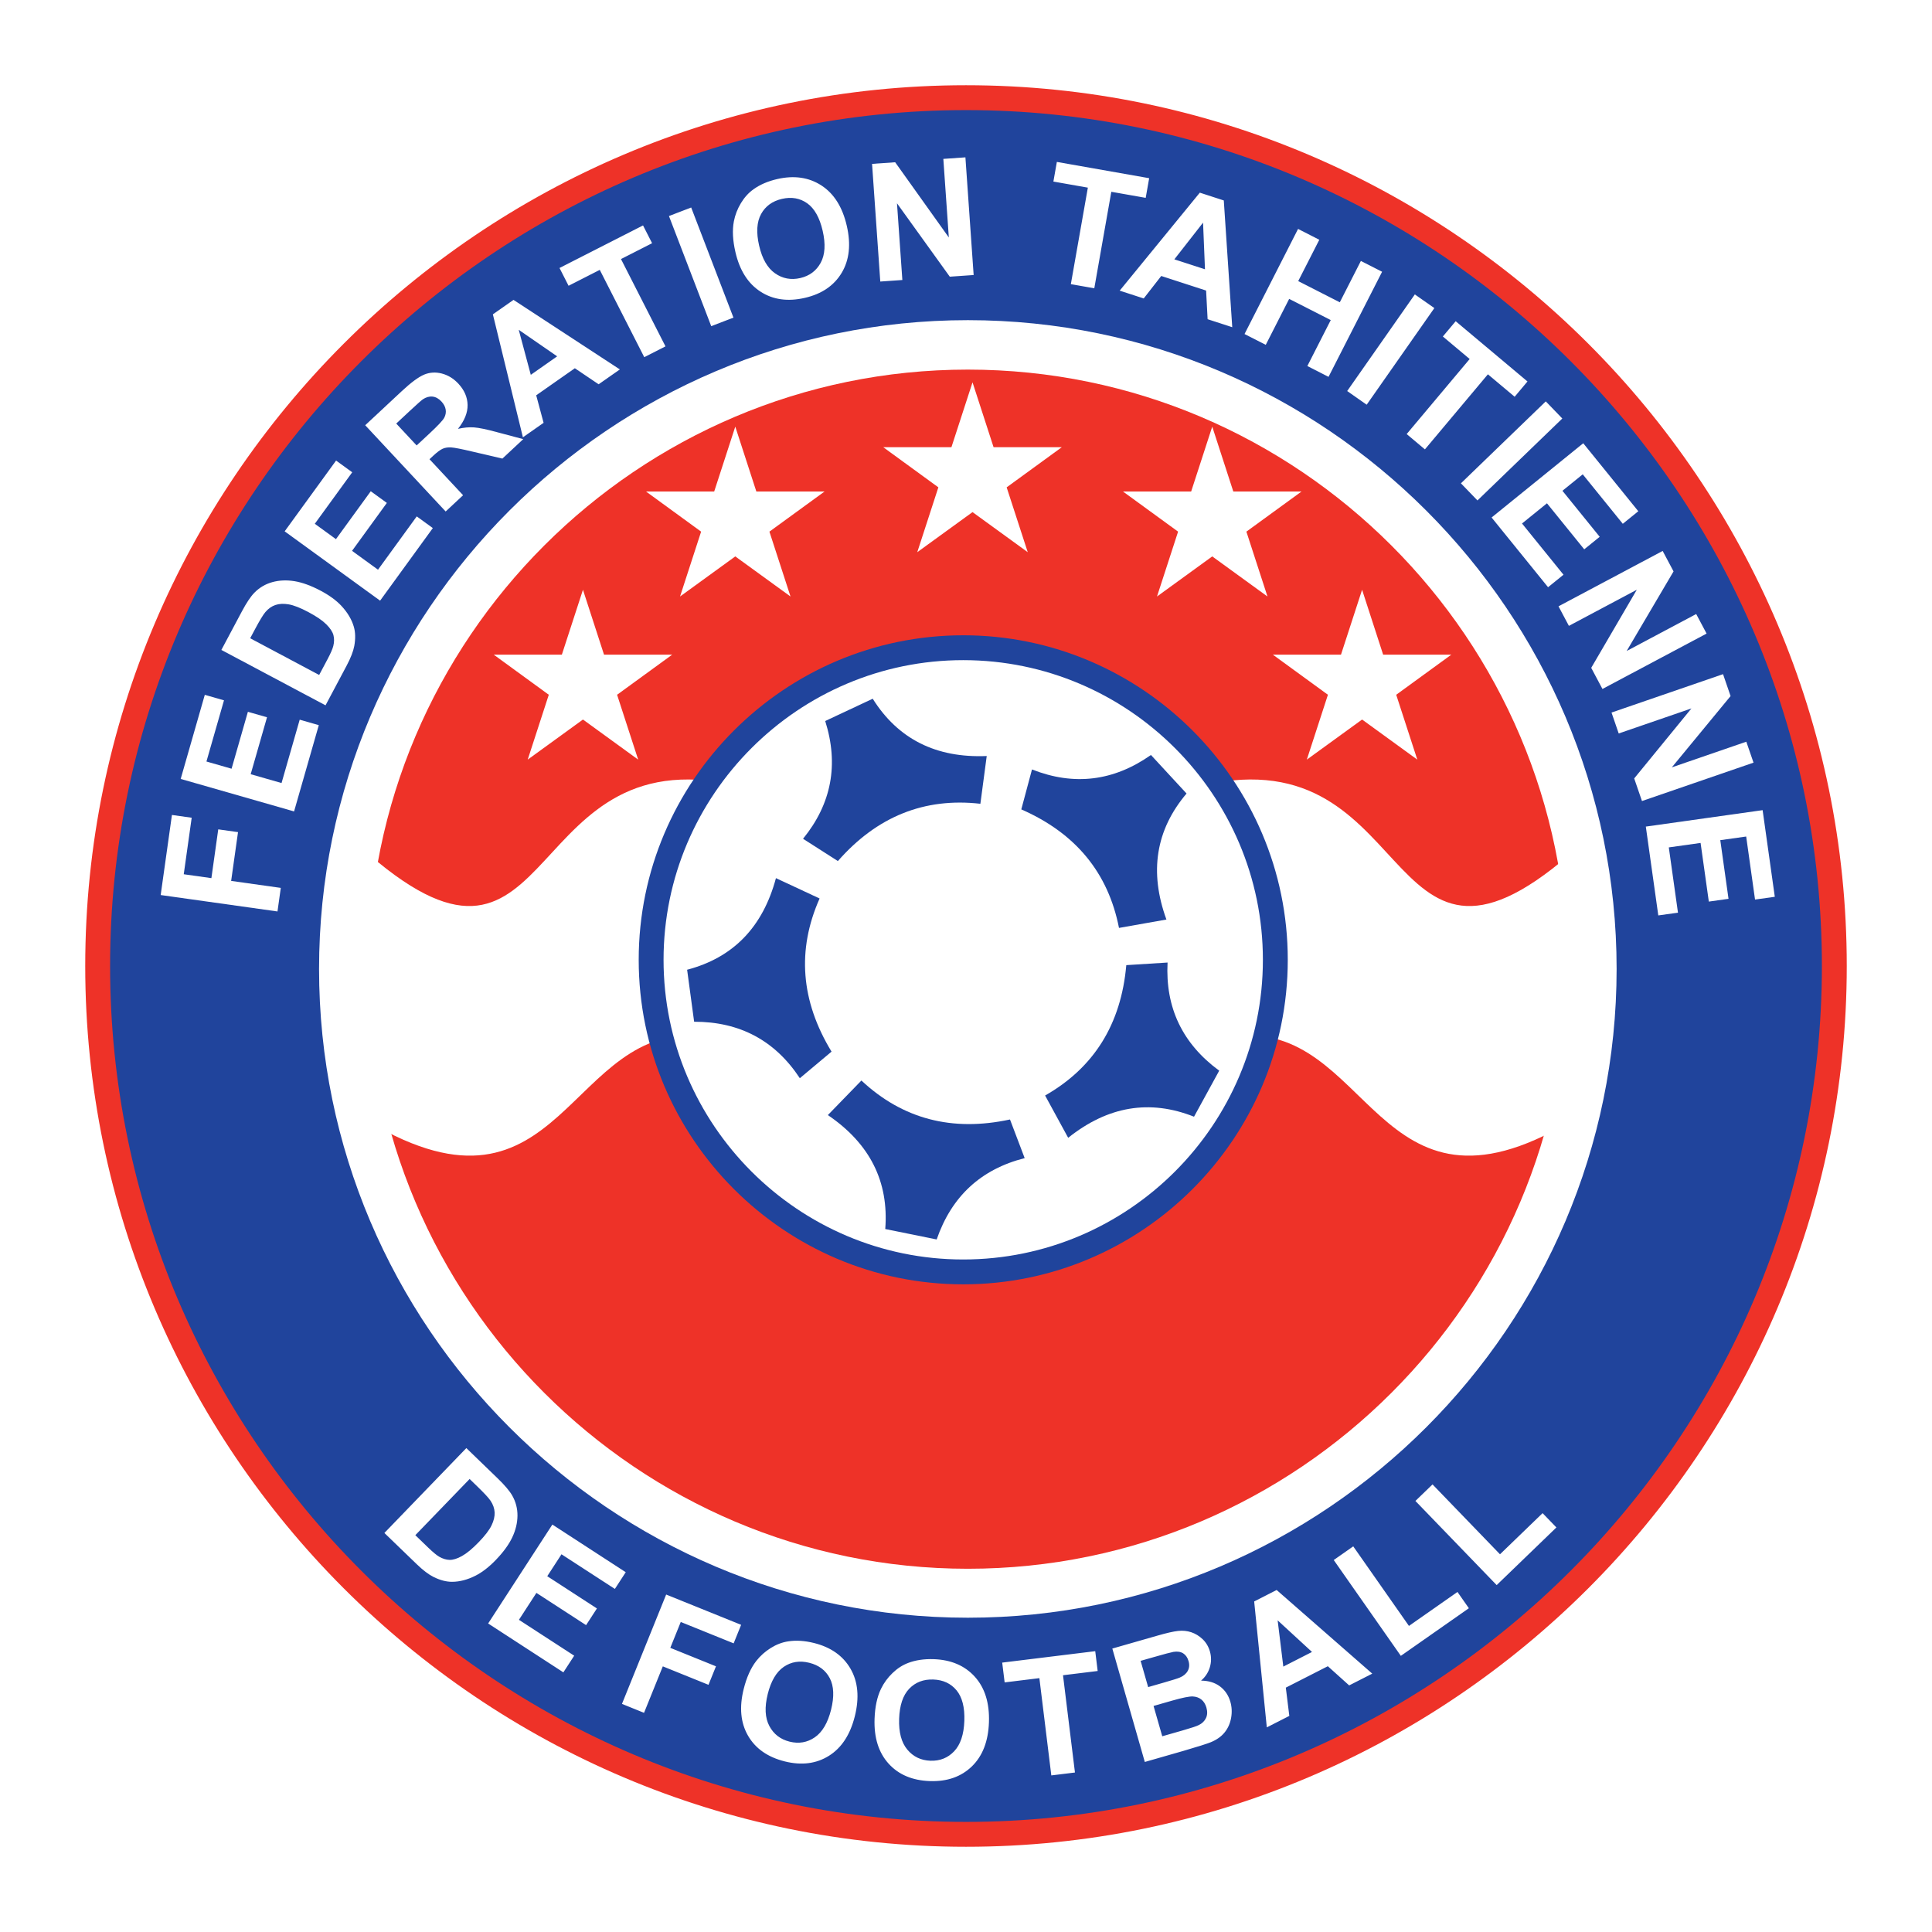
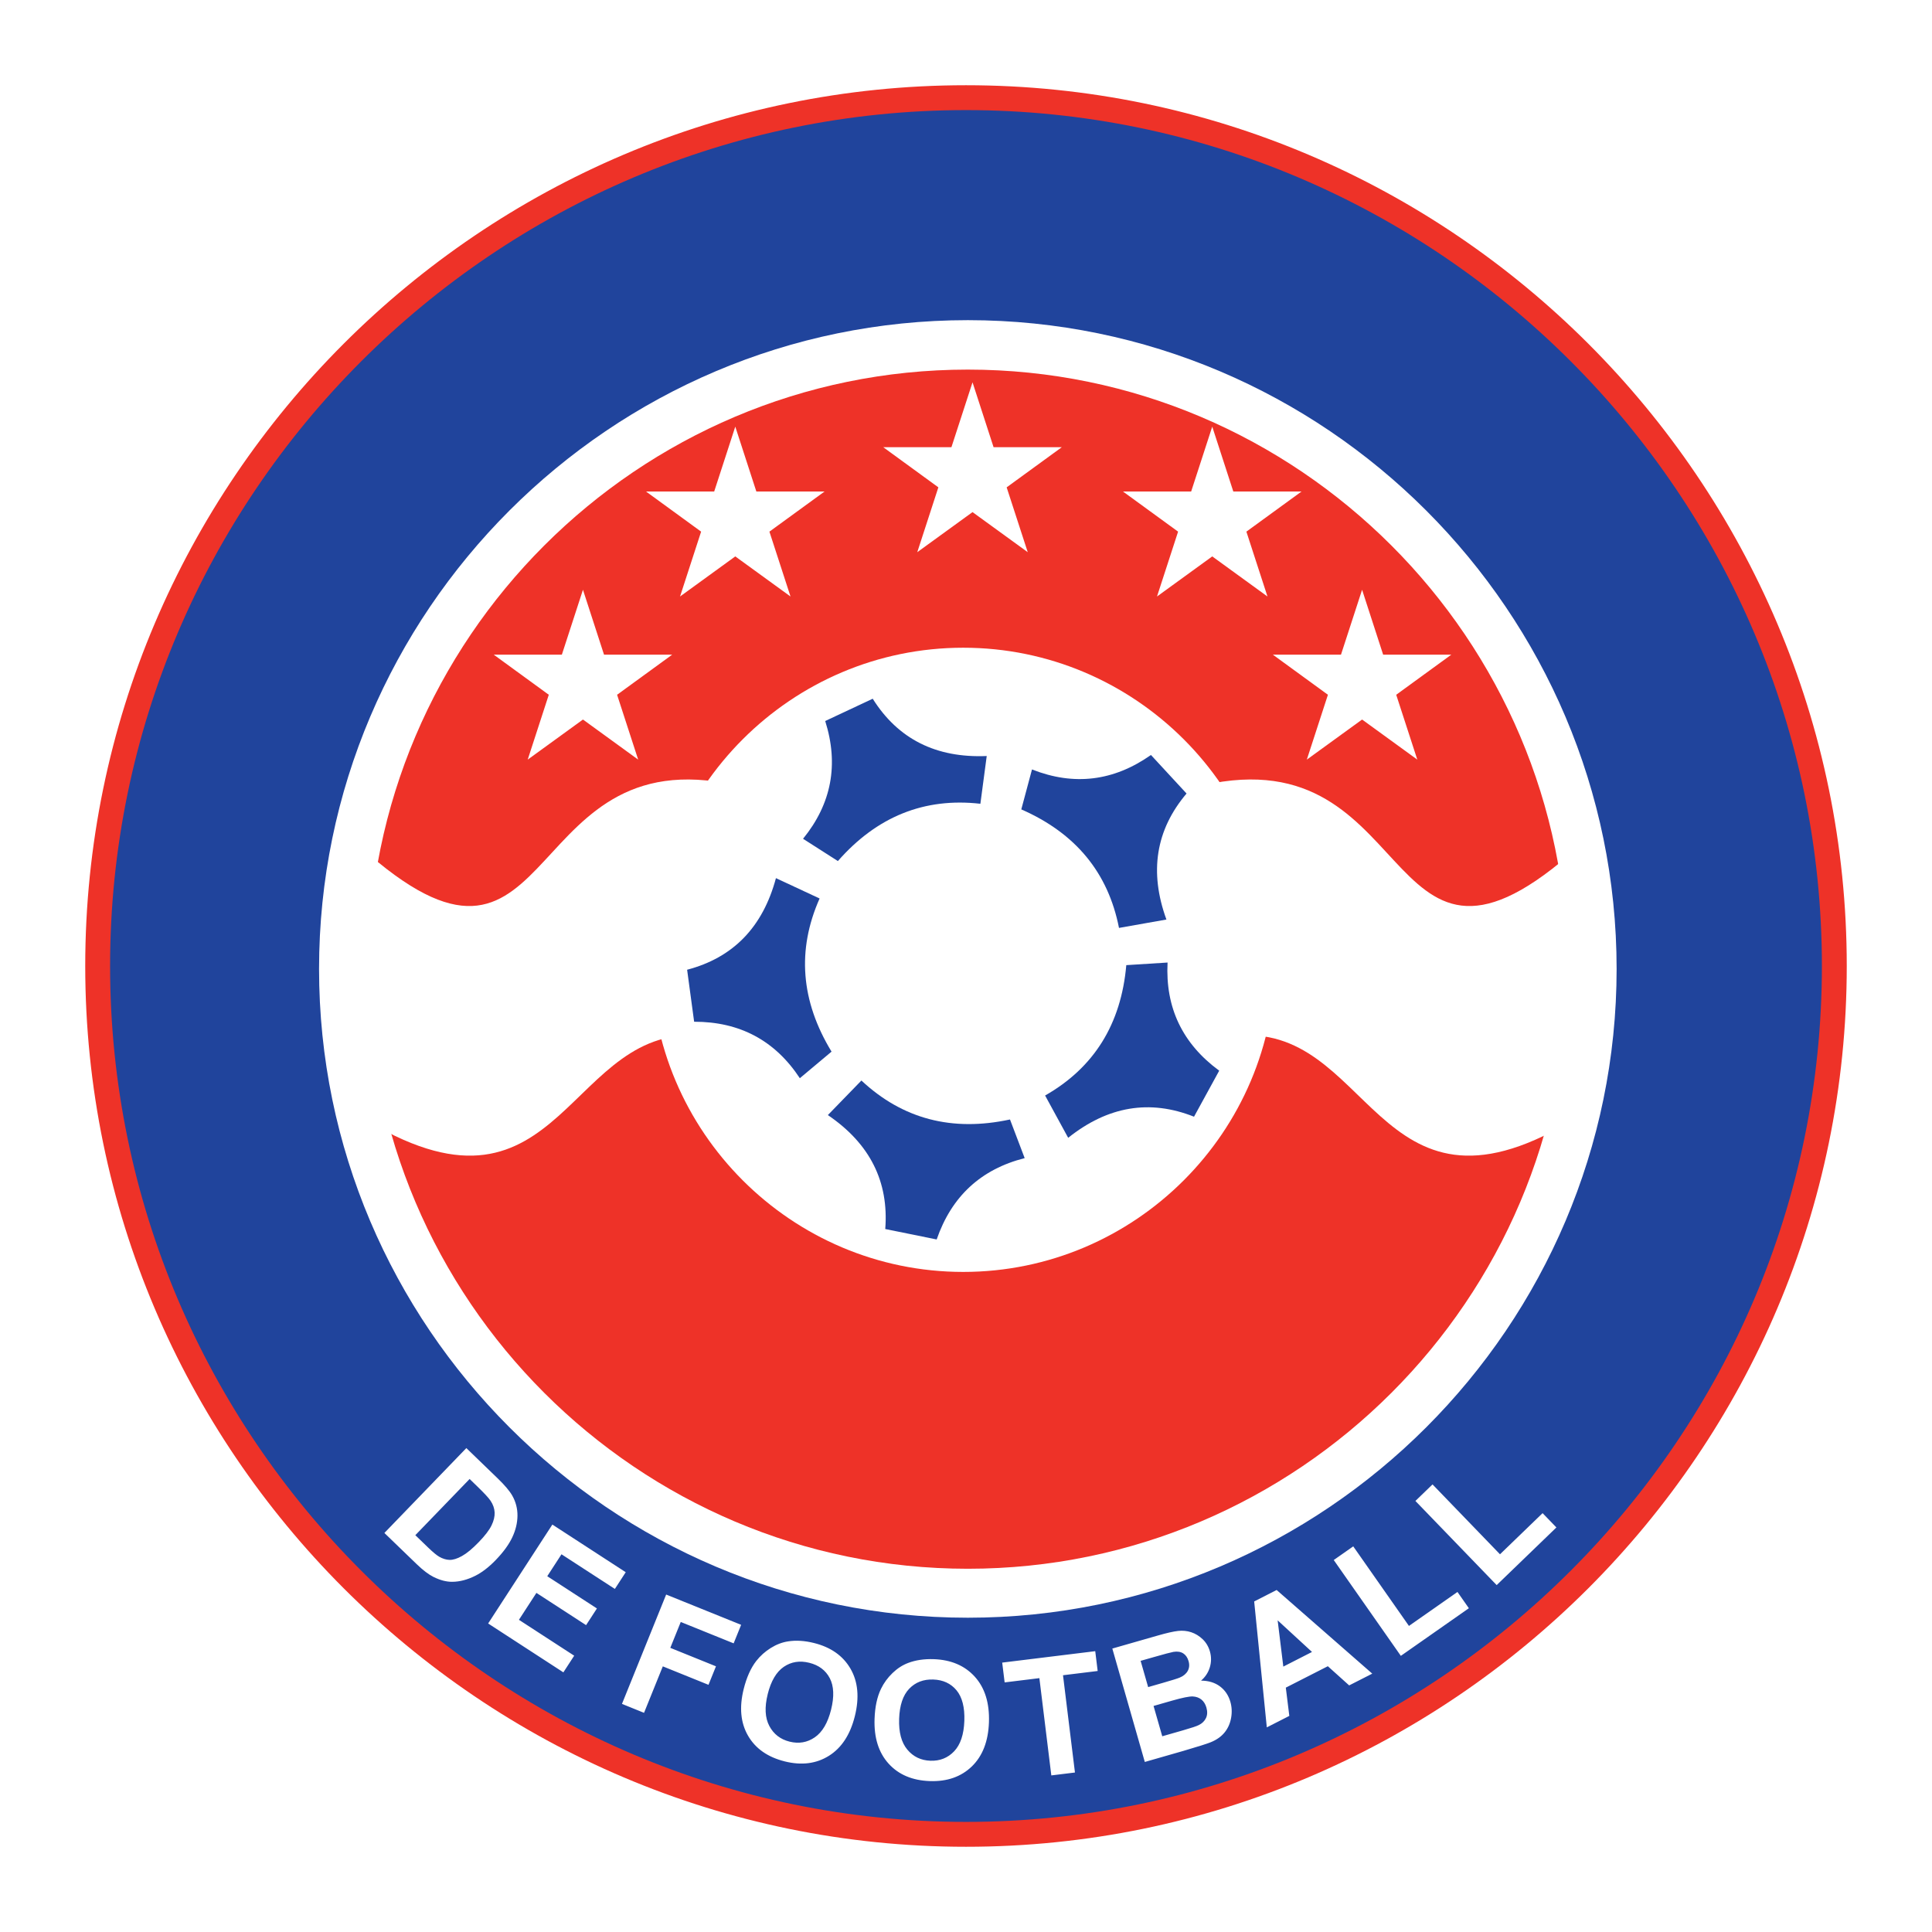
<svg xmlns="http://www.w3.org/2000/svg" version="1.0" id="Layer_1" x="0px" y="0px" width="192.756px" height="192.756px" viewBox="0 0 192.756 192.756" enable-background="new 0 0 192.756 192.756" xml:space="preserve">
  <g>
    <polygon fill-rule="evenodd" clip-rule="evenodd" fill="#FFFFFF" points="0,0 192.756,0 192.756,192.756 0,192.756 0,0  " />
    <path fill-rule="evenodd" clip-rule="evenodd" fill="#20449C" d="M96.378,9.744c47.715,0,86.633,38.917,86.633,86.634   c0,47.716-38.918,86.634-86.633,86.634c-47.716,0-86.634-38.918-86.634-86.634C9.744,48.662,48.662,9.744,96.378,9.744   L96.378,9.744z" />
    <path fill="#EE3228" d="M96.378,8.504L96.378,8.504c24.201,0,46.169,9.869,62.087,25.787   c15.917,15.917,25.786,37.886,25.786,62.086v0.001v0.001c0,24.199-9.869,46.168-25.787,62.086s-37.886,25.787-62.085,25.787h-0.001   h0c-24.2,0-46.169-9.869-62.087-25.787C18.373,142.547,8.504,120.58,8.504,96.379v-0.001v0c0-24.2,9.869-46.169,25.787-62.087   S72.177,8.504,96.377,8.504H96.378L96.378,8.504z M96.379,10.984L96.379,10.984h-0.002c-23.515,0-44.863,9.591-60.333,25.06   c-15.469,15.47-25.06,36.818-25.06,60.333v0v0.001c0,23.515,9.591,44.863,25.06,60.332c15.469,15.471,36.818,25.061,60.333,25.061   h0h0.001c23.515,0,44.863-9.59,60.333-25.061c15.469-15.469,25.06-36.816,25.06-60.332v-0.001v-0.001   c0-23.515-9.591-44.863-25.06-60.333C141.242,20.575,119.895,10.984,96.379,10.984L96.379,10.984z" />
    <path fill-rule="evenodd" clip-rule="evenodd" fill="#FFFFFF" d="M96.561,31.942c35.651,0,64.729,29.077,64.729,64.729   c0,35.651-29.077,64.729-64.729,64.729c-35.652,0-64.729-29.078-64.729-64.729C31.832,61.019,60.909,31.942,96.561,31.942   L96.561,31.942z" />
    <path fill-rule="evenodd" clip-rule="evenodd" fill="#EE3228" d="M96.561,36.875c32.948,0,59.82,26.872,59.82,59.82   c0,32.947-26.872,59.82-59.82,59.82S36.74,129.643,36.74,96.696C36.74,63.748,63.612,36.875,96.561,36.875L96.561,36.875z" />
    <path fill-rule="evenodd" clip-rule="evenodd" fill="#FFFFFF" d="M36.833,85.273c19.168,16.512,14.956-12.703,37.6-6.669   c-4.318,7.409-5.688,15.666-4.107,24.769c-13.692-1.588-14.113,20.006-33.493,8.574C33.04,101.785,33.883,93.74,36.833,85.273   L36.833,85.273z" />
    <path fill-rule="evenodd" clip-rule="evenodd" fill="#FFFFFF" d="M156.586,85.273c-19.169,16.512-14.956-12.703-37.602-6.669   c4.319,7.409,5.688,15.666,4.108,24.769c13.691-1.588,14.113,20.006,33.493,8.574C160.378,101.785,159.535,93.74,156.586,85.273   L156.586,85.273z" />
    <polygon fill-rule="evenodd" clip-rule="evenodd" fill="#FFFFFF" points="88.124,44.619 94.924,44.619 97.029,38.145 99.13,44.619    105.934,44.619 100.434,48.622 102.538,55.092 97.029,51.093 91.516,55.092 93.62,48.622 88.124,44.619  " />
    <polygon fill-rule="evenodd" clip-rule="evenodd" fill="#FFFFFF" points="49.257,65.314 56.057,65.314 58.162,58.841    60.263,65.314 67.067,65.314 61.567,69.317 63.671,75.788 58.162,71.788 52.649,75.788 54.753,69.317 49.257,65.314  " />
    <polygon fill-rule="evenodd" clip-rule="evenodd" fill="#FFFFFF" points="126.99,65.314 133.791,65.314 135.896,58.841    137.996,65.314 144.801,65.314 139.3,69.317 141.405,75.788 135.896,71.788 130.382,75.788 132.487,69.317 126.99,65.314  " />
    <polygon fill-rule="evenodd" clip-rule="evenodd" fill="#FFFFFF" points="112.041,49.039 118.842,49.039 120.946,42.565    123.048,49.039 129.852,49.039 124.352,53.042 126.456,59.513 120.946,55.513 115.434,59.513 117.538,53.042 112.041,49.039  " />
    <polygon fill-rule="evenodd" clip-rule="evenodd" fill="#FFFFFF" points="64.455,49.039 71.255,49.039 73.359,42.565    75.461,49.039 82.265,49.039 76.765,53.042 78.869,59.513 73.359,55.513 67.847,59.513 69.951,53.042 64.455,49.039  " />
    <path fill-rule="evenodd" clip-rule="evenodd" fill="#FFFFFF" d="M96.102,64.623c17.15,0,31.139,13.989,31.139,31.139   S113.252,126.9,96.102,126.9s-31.139-13.988-31.139-31.139S78.951,64.623,96.102,64.623L96.102,64.623z" />
-     <path fill="#20449C" d="M96.102,63.382L96.102,63.382c8.918,0,17.013,3.637,22.878,9.502c5.865,5.865,9.501,13.959,9.501,22.876   v0.001v0c0,8.917-3.637,17.013-9.501,22.876c-5.865,5.865-13.96,9.502-22.877,9.502h-0.001h0c-8.917,0-17.012-3.637-22.877-9.502   c-5.865-5.865-9.501-13.959-9.501-22.875v-0.001v0c0-8.918,3.636-17.013,9.501-22.877c5.865-5.865,13.959-9.501,22.876-9.501   H96.102L96.102,63.382z M96.102,65.863L96.102,65.863H96.1c-8.232,0-15.706,3.358-21.122,8.774   c-5.417,5.417-8.775,12.891-8.775,21.124v0v0.001c0,8.233,3.358,15.706,8.774,21.122c5.417,5.418,12.892,8.775,21.124,8.775h0   h0.001c8.232,0,15.707-3.357,21.123-8.773c5.416-5.418,8.774-12.893,8.774-21.125v0V95.76c0-8.232-3.357-15.706-8.774-21.123   C111.81,69.221,104.335,65.863,96.102,65.863L96.102,65.863z" />
    <path fill-rule="evenodd" clip-rule="evenodd" fill="#20449C" d="M83.596,85.908l-3.476-2.223c2.844-3.494,3.582-7.41,2.212-11.75   l4.739-2.223c2.527,4.023,6.318,5.929,11.375,5.716l-0.633,4.764C92.232,79.557,87.493,81.462,83.596,85.908L83.596,85.908z" />
    <path fill-rule="evenodd" clip-rule="evenodd" fill="#20449C" d="M82.963,104.922l-3.163,2.65   c-2.48-3.762-5.995-5.639-10.546-5.633l-0.7-5.188c4.595-1.206,7.549-4.25,8.862-9.139l4.355,2.031   C79.493,94.779,79.891,99.873,82.963,104.922L82.963,104.922z" />
    <path fill-rule="evenodd" clip-rule="evenodd" fill="#20449C" d="M101.895,80.753l1.067-3.985c4.19,1.655,8.146,1.174,11.868-1.444   l3.552,3.846c-3.07,3.625-3.741,7.814-2.009,12.571l-4.731,0.837C110.559,87.064,107.31,83.123,101.895,80.753L101.895,80.753z" />
    <path fill-rule="evenodd" clip-rule="evenodd" fill="#20449C" d="M112.371,96.292l4.117-0.259c-0.232,4.5,1.485,8.095,5.153,10.789   l-2.513,4.592c-4.415-1.754-8.6-1.053-12.556,2.105l-2.302-4.219C109.151,106.518,111.852,102.18,112.371,96.292L112.371,96.292z" />
    <path fill-rule="evenodd" clip-rule="evenodd" fill="#20449C" d="M100.767,111.691l1.465,3.855   c-4.365,1.109-7.292,3.814-8.78,8.115l-5.13-1.041c0.369-4.736-1.538-8.525-5.726-11.369l3.347-3.447   C90.046,111.643,94.988,112.938,100.767,111.691L100.767,111.691z" />
-     <path fill-rule="evenodd" clip-rule="evenodd" fill="#FFFFFF" d="M27.685,90.936l-11.654-1.638l1.123-7.989l1.971,0.277   l-0.792,5.638l2.758,0.388l0.684-4.867l1.972,0.277l-0.685,4.867l4.953,0.696L27.685,90.936L27.685,90.936z M29.34,80.956   l-11.313-3.242l2.406-8.391l1.915,0.549l-1.751,6.104l2.507,0.719l1.628-5.679l1.908,0.546l-1.629,5.68l3.079,0.882l1.812-6.321   l1.905,0.547L29.34,80.956L29.34,80.956z M22.086,64.844l2.041-3.833c0.459-0.864,0.877-1.491,1.25-1.873   c0.502-0.512,1.101-0.866,1.789-1.057c0.689-0.19,1.428-0.223,2.212-0.097c0.784,0.127,1.664,0.448,2.637,0.965   c0.856,0.455,1.537,0.955,2.043,1.495c0.616,0.661,1.031,1.359,1.244,2.088c0.161,0.553,0.176,1.192,0.045,1.917   c-0.102,0.541-0.358,1.201-0.769,1.974l-2.099,3.948L22.086,64.844L22.086,64.844z M24.96,63.679l6.883,3.662l0.833-1.567   c0.311-0.584,0.503-1.027,0.577-1.321c0.096-0.385,0.101-0.745,0.017-1.075c-0.084-0.333-0.322-0.696-0.71-1.084   c-0.391-0.389-0.988-0.799-1.792-1.226c-0.802-0.426-1.457-0.683-1.962-0.77s-0.949-0.066-1.324,0.061   c-0.377,0.126-0.713,0.364-1.007,0.711c-0.219,0.258-0.559,0.815-1.014,1.669L24.96,63.679L24.96,63.679z M37.923,59.928   l-9.522-6.916l5.13-7.062l1.61,1.17l-3.733,5.138l2.11,1.533l3.473-4.78l1.606,1.166l-3.473,4.781l2.59,1.882l3.865-5.319   l1.604,1.166L37.923,59.928L37.923,59.928z M44.464,51.031l-8.027-8.605l3.659-3.412c0.918-0.856,1.662-1.403,2.22-1.638   c0.56-0.233,1.152-0.268,1.77-0.107c0.618,0.162,1.167,0.497,1.641,1.005c0.603,0.646,0.911,1.359,0.924,2.131   c0.013,0.774-0.309,1.57-0.961,2.383c0.579-0.131,1.116-0.182,1.604-0.146c0.488,0.035,1.255,0.193,2.293,0.476l2.616,0.697   l-2.08,1.939l-3.001-0.701c-1.068-0.253-1.77-0.391-2.095-0.412c-0.328-0.021-0.615,0.021-0.858,0.128   c-0.244,0.108-0.566,0.347-0.966,0.72l-0.352,0.328l3.351,3.593L44.464,51.031L44.464,51.031z M41.568,44.442l1.287-1.197   c0.833-0.777,1.321-1.299,1.464-1.561c0.142-0.264,0.192-0.539,0.147-0.819c-0.043-0.28-0.186-0.553-0.427-0.811   c-0.27-0.289-0.566-0.451-0.885-0.486c-0.32-0.034-0.645,0.058-0.969,0.273c-0.158,0.113-0.593,0.498-1.297,1.153l-1.356,1.265   L41.568,44.442L41.568,44.442z M61.843,36.858l-2.117,1.482l-2.374-1.6l-3.855,2.699l0.738,2.746l-2.064,1.445l-2.997-12.268   l2.06-1.442L61.843,36.858L61.843,36.858z M55.588,35.552l-3.833-2.646l1.202,4.491L55.588,35.552L55.588,35.552z M64.278,35.637   l-4.439-8.712l-3.112,1.586l-0.904-1.774l8.333-4.246l0.904,1.774l-3.104,1.581l4.439,8.712L64.278,35.637L64.278,35.637z    M70.959,32.541l-4.217-10.987l2.218-0.851l4.217,10.987L70.959,32.541L70.959,32.541z M73.372,25.146   c-0.269-1.166-0.321-2.188-0.154-3.062c0.125-0.643,0.362-1.252,0.705-1.818c0.342-0.568,0.758-1.028,1.244-1.374   c0.644-0.467,1.436-0.81,2.368-1.025c1.688-0.389,3.162-0.177,4.417,0.636c1.256,0.815,2.101,2.156,2.531,4.021   c0.427,1.851,0.258,3.415-0.506,4.692c-0.764,1.277-1.989,2.113-3.673,2.501c-1.705,0.394-3.182,0.187-4.427-0.62   C74.628,28.29,73.793,26.972,73.372,25.146L73.372,25.146z M75.741,24.516c0.299,1.299,0.825,2.217,1.579,2.749   c0.754,0.532,1.596,0.69,2.518,0.478s1.603-0.721,2.041-1.521c0.438-0.803,0.504-1.871,0.198-3.198   c-0.303-1.313-0.819-2.229-1.542-2.742c-0.724-0.512-1.566-0.66-2.52-0.439c-0.953,0.22-1.65,0.725-2.082,1.513   c-0.432,0.788-0.497,1.844-0.192,3.164L75.741,24.516L75.741,24.516z M87.826,28.09l-0.82-11.74l2.306-0.161l5.353,7.504   l-0.548-7.84l2.203-0.154l0.821,11.74l-2.38,0.166l-5.268-7.323l0.535,7.654L87.826,28.09L87.826,28.09z M106.839,28.35   l1.697-9.629l-3.439-0.606l0.346-1.96l9.21,1.624l-0.346,1.961l-3.431-0.605l-1.698,9.628L106.839,28.35L106.839,28.35z    M122.942,32.646l-2.458-0.798l-0.151-2.859l-4.476-1.454l-1.748,2.242l-2.397-0.779l7.994-9.776l2.392,0.777L122.942,32.646   L122.942,32.646z M120.221,26.866l-0.192-4.654l-2.864,3.663L120.221,26.866L120.221,26.866z M124.167,33.326l5.341-10.486   l2.119,1.08l-2.104,4.125l4.149,2.115l2.103-4.126l2.117,1.079l-5.344,10.485l-2.115-1.079l2.336-4.585l-4.149-2.114l-2.336,4.585   L124.167,33.326L124.167,33.326z M134.409,39.014l6.75-9.64l1.946,1.363l-6.75,9.64L134.409,39.014L134.409,39.014z    M140.344,43.307l6.285-7.489l-2.676-2.245l1.28-1.525l7.164,6.011l-1.28,1.525l-2.668-2.24l-6.285,7.49L140.344,43.307   L140.344,43.307z M145.757,48.221l8.466-8.175l1.65,1.709l-8.466,8.175L145.757,48.221L145.757,48.221z M148.817,51.631   l9.144-7.408l5.493,6.783l-1.547,1.253l-3.997-4.935l-2.026,1.641l3.718,4.591l-1.542,1.25l-3.719-4.592l-2.488,2.016l4.138,5.11   l-1.54,1.247L148.817,51.631L148.817,51.631z M155.493,60.493l10.391-5.525l1.086,2.041l-4.678,7.942l6.938-3.689l1.037,1.95   l-10.391,5.525l-1.12-2.106l4.548-7.792l-6.775,3.603L155.493,60.493L155.493,60.493z M160.781,71.092l11.127-3.831l0.752,2.186   l-5.862,7.113L174.229,74l0.72,2.089L163.82,79.92l-0.776-2.256l5.711-6.984l-7.256,2.498L160.781,71.092L160.781,71.092z    M164.204,82.469l11.653-1.64l1.215,8.643l-1.972,0.277l-0.883-6.289l-2.584,0.363l0.822,5.852l-1.965,0.276l-0.822-5.851   l-3.171,0.445l0.915,6.511l-1.963,0.276L164.204,82.469L164.204,82.469z" />
    <path fill-rule="evenodd" clip-rule="evenodd" fill="#FFFFFF" d="M46.527,144.475l3.123,3.018c0.704,0.68,1.191,1.256,1.456,1.719   c0.354,0.623,0.529,1.297,0.523,2.01c-0.007,0.715-0.179,1.436-0.517,2.154c-0.338,0.719-0.888,1.477-1.654,2.27   c-0.673,0.697-1.341,1.213-2,1.551c-0.806,0.41-1.591,0.617-2.351,0.619c-0.575,0.004-1.194-0.158-1.854-0.484   c-0.493-0.246-1.056-0.674-1.686-1.283l-3.216-3.105L46.527,144.475L46.527,144.475z M46.854,147.559l-5.417,5.607l1.277,1.232   c0.476,0.461,0.849,0.768,1.111,0.92c0.343,0.197,0.688,0.301,1.028,0.312c0.343,0.01,0.758-0.117,1.238-0.385   c0.481-0.268,1.041-0.73,1.672-1.385c0.631-0.652,1.058-1.211,1.28-1.674c0.224-0.461,0.326-0.893,0.307-1.289   c-0.018-0.396-0.152-0.785-0.405-1.164c-0.188-0.281-0.63-0.762-1.326-1.434L46.854,147.559L46.854,147.559z M48.702,161.975   l6.408-9.869l7.32,4.754l-1.084,1.668l-5.326-3.457l-1.42,2.188l4.955,3.217l-1.081,1.664l-4.956-3.217l-1.744,2.686l5.514,3.58   l-1.08,1.662L48.702,161.975L48.702,161.975z M62.054,169.998l4.409-10.91l7.48,3.021l-0.746,1.848l-5.278-2.133l-1.043,2.582   l4.557,1.842l-0.746,1.846l-4.558-1.842l-1.873,4.637L62.054,169.998L62.054,169.998z M74.197,168.518   c0.289-1.16,0.708-2.096,1.252-2.799c0.404-0.516,0.891-0.951,1.454-1.301c0.563-0.35,1.142-0.57,1.732-0.658   c0.787-0.123,1.646-0.07,2.575,0.162c1.682,0.418,2.898,1.275,3.647,2.57c0.749,1.297,0.893,2.875,0.43,4.732   c-0.459,1.844-1.321,3.16-2.582,3.951c-1.26,0.791-2.731,0.979-4.409,0.561c-1.697-0.424-2.92-1.277-3.663-2.561   C73.889,171.889,73.744,170.334,74.197,168.518L74.197,168.518z M76.594,169.031c-0.322,1.293-0.271,2.35,0.16,3.166   c0.43,0.816,1.107,1.34,2.026,1.568s1.756,0.086,2.509-0.43c0.754-0.516,1.298-1.438,1.628-2.76   c0.326-1.307,0.281-2.357-0.13-3.143s-1.095-1.299-2.045-1.535c-0.95-0.238-1.799-0.104-2.542,0.402   c-0.742,0.506-1.28,1.418-1.608,2.732L76.594,169.031L76.594,169.031z M87.255,171.488c0.042-1.195,0.257-2.195,0.644-2.996   c0.287-0.59,0.673-1.117,1.151-1.574c0.478-0.461,0.999-0.797,1.557-1.006c0.743-0.283,1.597-0.41,2.553-0.377   c1.731,0.061,3.1,0.646,4.103,1.758c1.001,1.111,1.47,2.625,1.404,4.539c-0.066,1.896-0.635,3.365-1.704,4.402   c-1.068,1.035-2.469,1.525-4.195,1.465c-1.749-0.062-3.122-0.645-4.116-1.746C87.655,174.85,87.19,173.361,87.255,171.488   L87.255,171.488z M89.707,171.492c-0.046,1.334,0.224,2.355,0.814,3.064s1.362,1.08,2.308,1.113s1.735-0.281,2.365-0.941   c0.63-0.662,0.971-1.676,1.019-3.037c0.047-1.348-0.214-2.365-0.78-3.049c-0.566-0.682-1.342-1.043-2.32-1.076   c-0.978-0.035-1.781,0.273-2.403,0.922c-0.621,0.65-0.958,1.652-1.004,3.008L89.707,171.492L89.707,171.492z M104.89,177.133   l-1.191-9.705l-3.466,0.426l-0.243-1.975l9.282-1.141l0.243,1.977l-3.459,0.424l1.192,9.705L104.89,177.133L104.89,177.133z    M110.977,164.477l4.521-1.295c0.896-0.258,1.574-0.412,2.035-0.463c0.46-0.053,0.899-0.008,1.314,0.129s0.797,0.369,1.14,0.695   c0.343,0.328,0.586,0.736,0.727,1.225c0.151,0.531,0.147,1.059-0.009,1.58c-0.159,0.523-0.452,0.969-0.877,1.33   c0.745,0.002,1.373,0.193,1.881,0.568c0.509,0.379,0.858,0.895,1.046,1.547c0.147,0.514,0.173,1.051,0.073,1.604   c-0.099,0.555-0.315,1.037-0.646,1.445c-0.331,0.412-0.791,0.738-1.38,0.979c-0.367,0.15-1.28,0.441-2.731,0.865l-3.853,1.105   L110.977,164.477L110.977,164.477z M113.8,165.703l0.751,2.619l1.497-0.43c0.889-0.254,1.438-0.428,1.647-0.516   c0.378-0.156,0.646-0.383,0.805-0.668c0.159-0.287,0.188-0.615,0.082-0.98c-0.1-0.35-0.277-0.607-0.531-0.77   c-0.255-0.162-0.581-0.215-0.976-0.15c-0.233,0.041-0.889,0.213-1.963,0.521L113.8,165.703L113.8,165.703z M115.09,170.203   l0.868,3.025l2.113-0.605c0.823-0.236,1.34-0.41,1.546-0.52c0.322-0.158,0.556-0.387,0.701-0.686   c0.145-0.301,0.159-0.654,0.045-1.055c-0.098-0.338-0.263-0.604-0.494-0.793c-0.232-0.189-0.521-0.295-0.861-0.312   c-0.343-0.018-1.034,0.121-2.073,0.418L115.09,170.203L115.09,170.203z M136.911,166.979l-2.304,1.174l-2.128-1.914l-4.193,2.137   l0.35,2.82l-2.246,1.145l-1.26-12.564l2.24-1.143L136.911,166.979L136.911,166.979z M130.899,164.816l-3.428-3.154l0.565,4.615   L130.899,164.816L130.899,164.816z M139.762,165.205l-6.694-9.561l1.945-1.363l5.558,7.938l4.841-3.389l1.137,1.623   L139.762,165.205L139.762,165.205z M149.324,158.146l-8.108-8.396l1.708-1.65l6.731,6.971l4.25-4.104l1.378,1.426L149.324,158.146   L149.324,158.146z" />
  </g>
</svg>